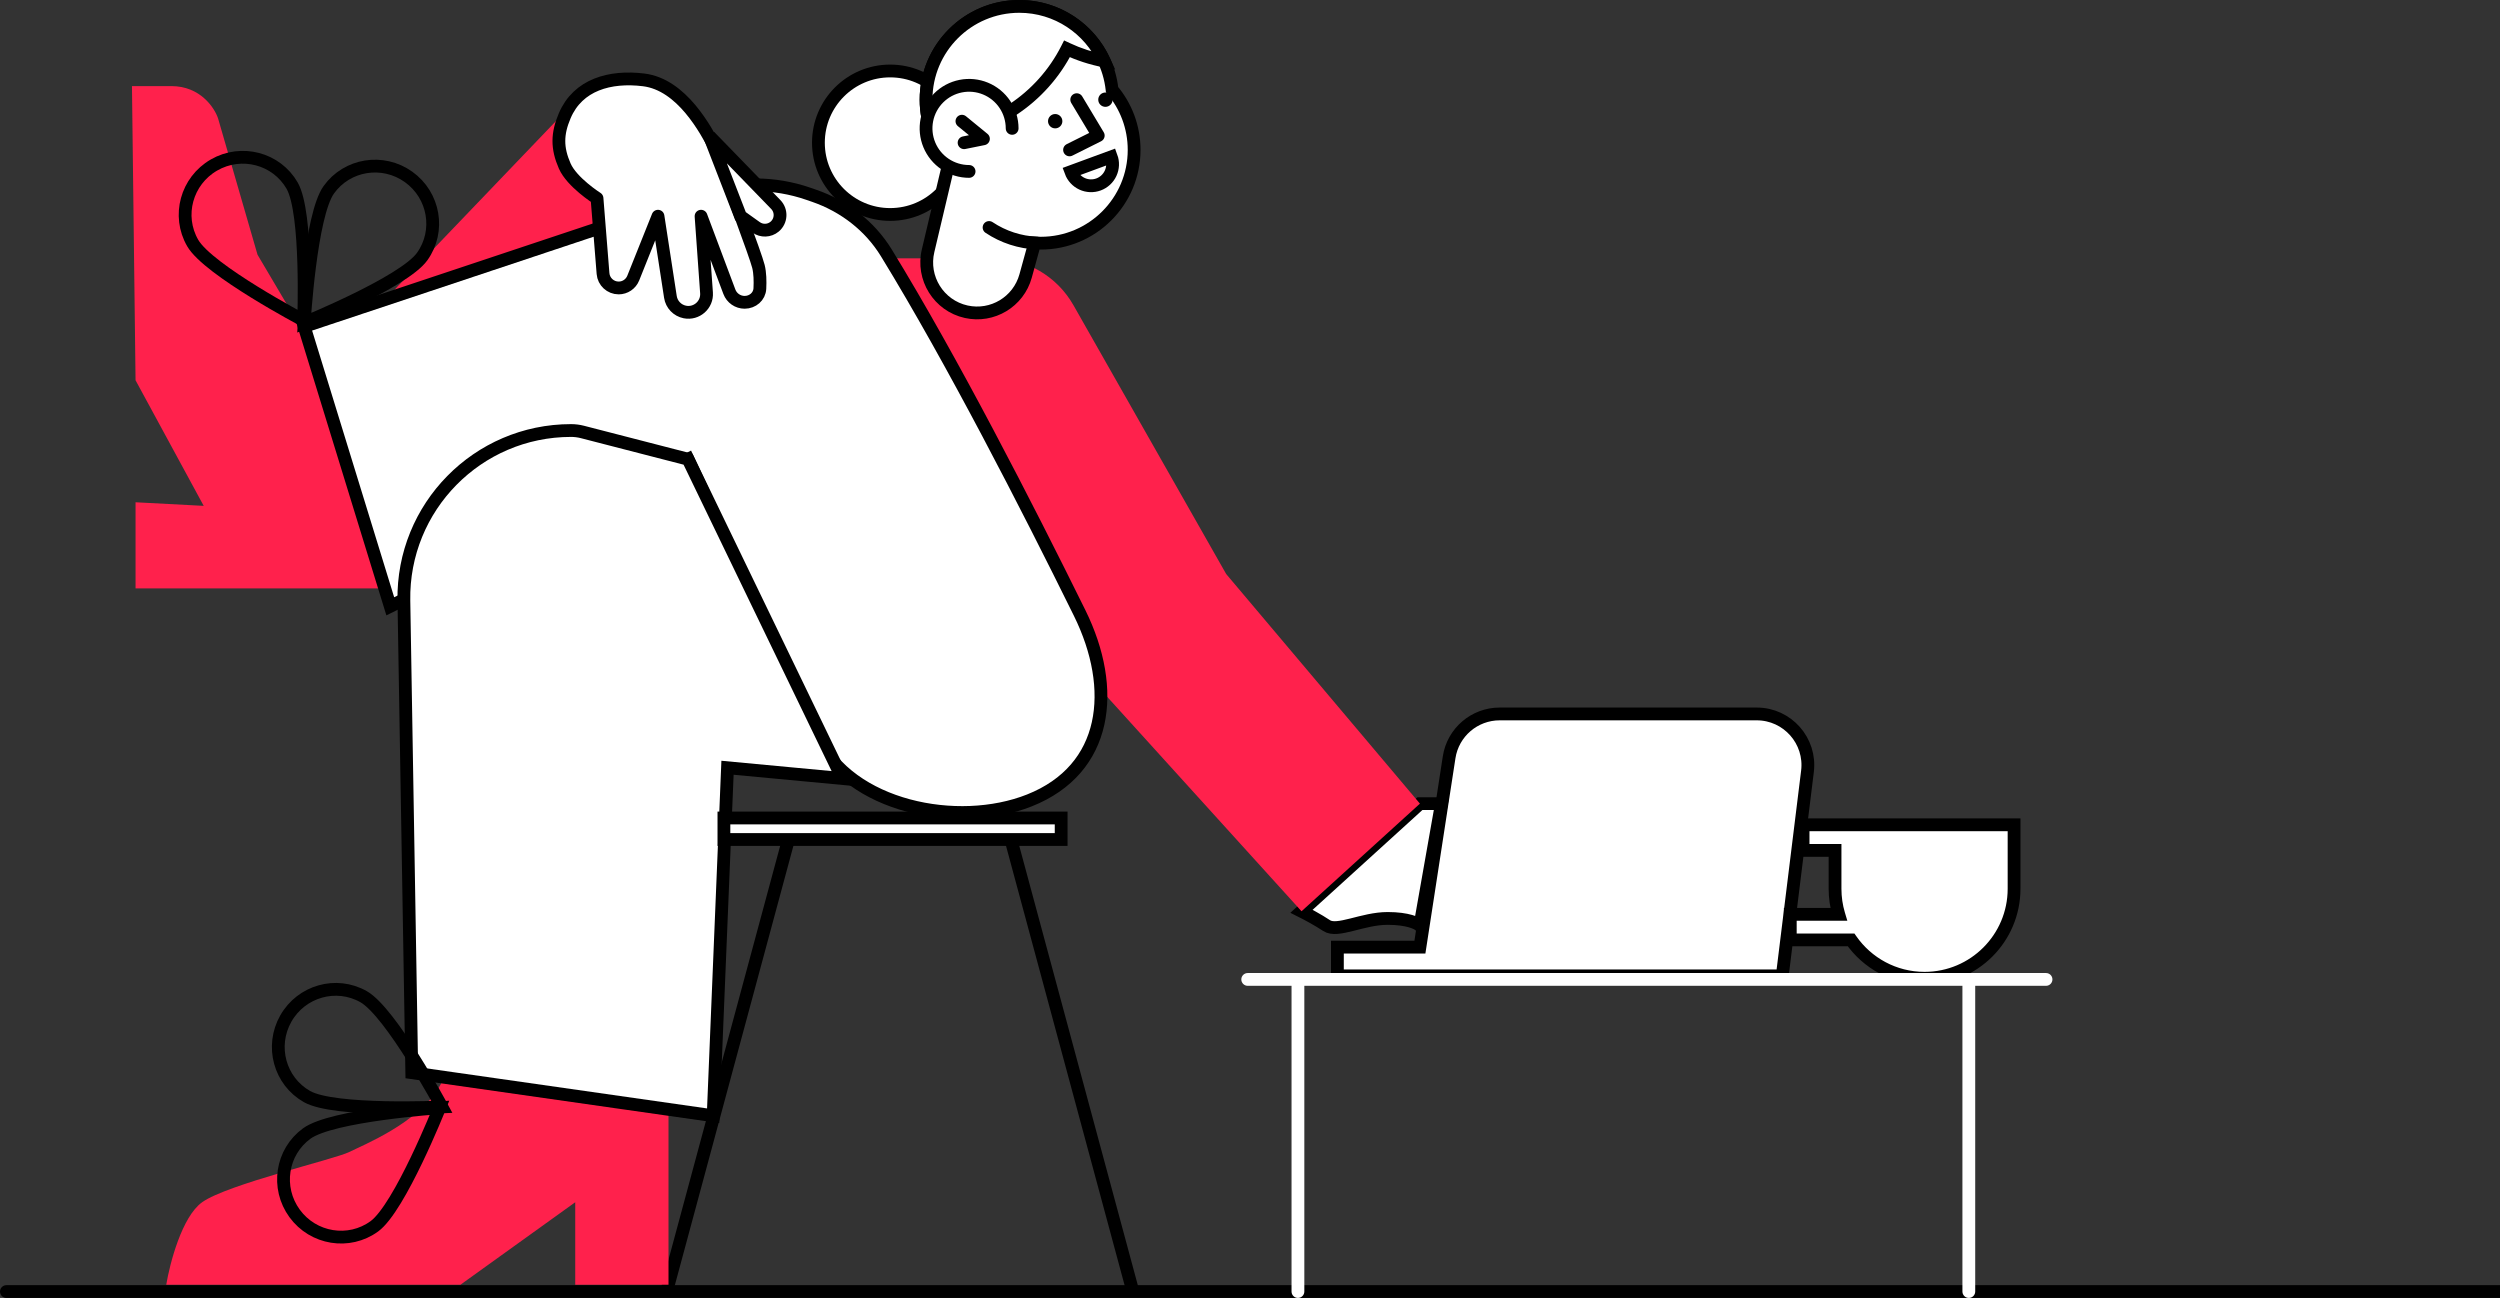
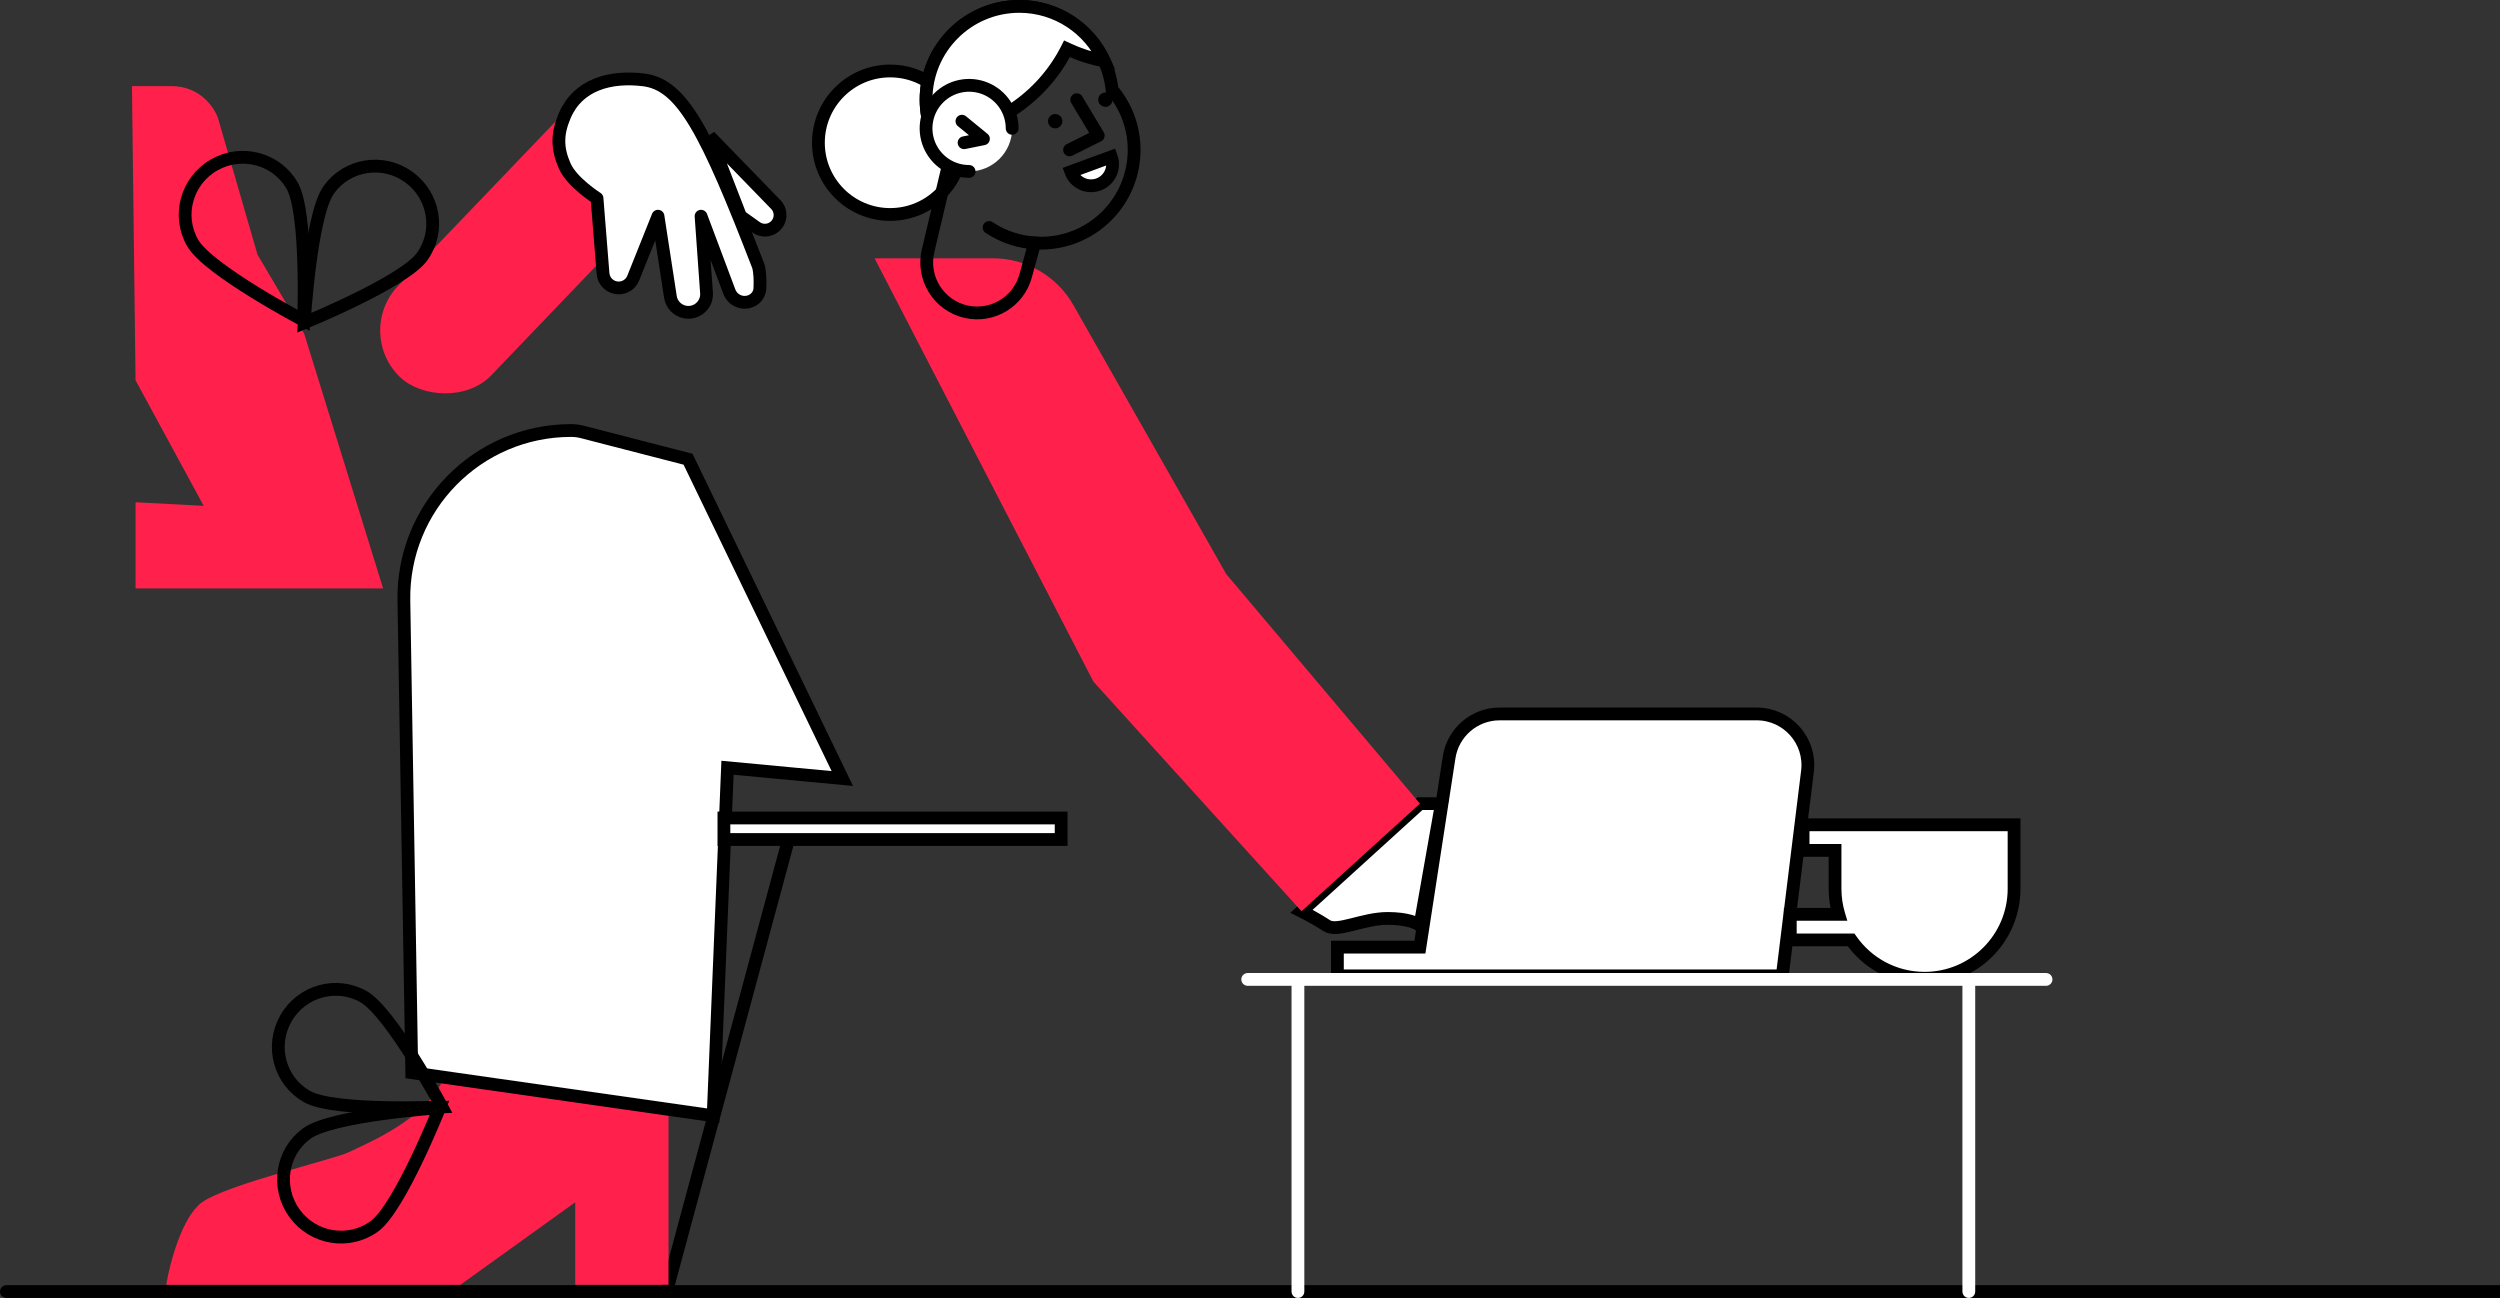
<svg xmlns="http://www.w3.org/2000/svg" width="391" height="203" viewBox="0 0 391 203" fill="none">
  <rect x="0" y="0" width="391" height="203" fill="#333333" stroke="none" />
  <path d="M209.169 148.132H222.074L226.642 118.444C227.242 114.541 230.6 111.66 234.549 111.66H274.749C279.555 111.66 283.277 115.868 282.689 120.639L278.746 152.621H209.169V148.132Z" fill="white" stroke="black" stroke-width="2" stroke-linecap="round" />
  <path fill-rule="evenodd" clip-rule="evenodd" d="M282 129H287H292H315V139C315 146.732 308.732 153 301 153C296.243 153 292.039 150.627 289.509 147H280V143H287.58C287.203 141.733 287 140.39 287 139V133H282V129Z" fill="white" />
  <path d="M282 129V128H281V129H282ZM315 129H316V128H315V129ZM289.509 147L290.33 146.428L290.031 146H289.509V147ZM280 147H279V148H280V147ZM280 143V142H279V143H280ZM287.58 143V144H288.921L288.538 142.715L287.58 143ZM287 133H288V132H287V133ZM282 133H281V134H282V133ZM287 128H282V130H287V128ZM292 128H287V130H292V128ZM315 128H292V130H315V128ZM316 139V129H314V139H316ZM301 154C309.284 154 316 147.284 316 139H314C314 146.18 308.18 152 301 152V154ZM288.689 147.572C291.398 151.456 295.902 154 301 154V152C296.583 152 292.68 149.798 290.33 146.428L288.689 147.572ZM289.509 146H280V148H289.509V146ZM281 147V143H279V147H281ZM280 144H287.58V142H280V144ZM286 139C286 140.488 286.217 141.926 286.621 143.285L288.538 142.715C288.188 141.539 288 140.292 288 139H286ZM286 133V139H288V133H286ZM282 134H287V132H282V134ZM281 129V133H283V129H281Z" fill="black" />
  <path d="M222.075 125.688L203.559 142.521C204.307 142.895 206.14 143.867 207.486 144.765C209.17 145.887 213.097 143.643 217.025 143.643C220.167 143.643 221.701 144.391 222.075 144.765L225.442 125.688H222.075Z" fill="white" stroke="black" stroke-width="2" stroke-linecap="round" />
  <path d="M1 202H490" stroke="black" stroke-width="2" stroke-linecap="round" />
  <path d="M104.243 201.998L123.321 131.299" stroke="black" stroke-width="2" />
-   <path d="M177.187 201.998L158.109 131.299" stroke="black" stroke-width="2" />
  <path d="M21.2 92.022V78.555L31.861 79.116L21.2 59.477L20.639 13.467H26.811C31.3 13.467 33.544 16.834 34.105 18.517L40.277 39.839L47.572 52.183L59.916 92.022H21.2Z" fill="#FF214C" />
  <path d="M104.554 170.076V200.936H89.966V188.031L72.01 200.936H26C26.561 197.57 28.469 190.275 31.611 188.031C35.539 185.225 52.372 181.298 54.616 180.176C56.861 179.053 65.277 175.687 68.644 170.076C70.672 166.695 70.706 165.436 70.28 165.1L69.766 165.026C69.951 164.98 70.14 164.99 70.28 165.1L104.554 170.076Z" fill="#FF214C" />
  <path d="M155.304 40.4H136.787L171.014 106.61L203.558 142.521L222.075 125.688L191.775 89.777L167.878 47.718C165.308 43.194 160.506 40.4 155.304 40.4Z" fill="#FF214C" />
  <rect x="55.281" y="52" width="61.751" height="20.2" rx="10.1" transform="rotate(-46.232 55.281 52)" fill="#FF214C" />
-   <path d="M110.126 30.209L47.571 51.061L61.038 94.827L107.609 71.822L127.743 115.187C132.84 126.166 149.743 129.655 160.994 125.188C173.301 120.302 174.719 107.757 168.861 95.881C160.636 79.204 148.926 56.349 138.624 39.547C136.035 35.325 132.003 32.23 127.322 30.616L126.386 30.293C121.123 28.478 115.408 28.449 110.126 30.209Z" fill="white" stroke="black" stroke-width="2" />
  <path d="M111.538 174.504L64.405 167.77L63.167 93.921C62.922 79.309 74.7 67.333 89.313 67.333C89.912 67.333 90.509 67.409 91.09 67.558L107.61 71.822L131.737 121.76L113.782 120.077L111.538 174.504Z" fill="white" stroke="black" stroke-width="2" />
  <path d="M66.028 40.126C63.169 44.122 47.579 50.486 47.579 50.486C47.579 50.486 48.566 33.675 51.424 29.68C54.282 25.684 59.869 24.783 63.901 27.668C67.934 30.553 68.886 36.13 66.028 40.126Z" stroke="black" stroke-width="2" />
  <path d="M56.861 155.878C61.137 158.298 69.116 173.126 69.116 173.126C69.116 173.126 52.296 173.925 48.02 171.506C43.744 169.087 42.257 163.628 44.698 159.312C47.139 154.997 52.585 153.459 56.861 155.878Z" stroke="black" stroke-width="2" />
  <path d="M45.686 29.026C48.142 33.281 47.491 50.108 47.491 50.108C47.491 50.108 32.593 42.259 30.136 38.004C27.68 33.749 29.169 28.291 33.463 25.811C37.757 23.332 43.23 24.772 45.686 29.026Z" stroke="black" stroke-width="2" />
  <path d="M47.978 177.281C51.948 174.388 68.75 173.254 68.75 173.254C68.75 173.254 62.522 188.9 58.552 191.793C54.581 194.686 48.995 193.783 46.075 189.776C43.155 185.769 44.007 180.175 47.978 177.281Z" stroke="black" stroke-width="2" />
  <rect x="113.221" y="127.932" width="52.744" height="3.367" fill="white" stroke="black" stroke-width="2" />
  <path d="M201.997 201.998C201.997 202.55 202.445 202.998 202.997 202.998C203.549 202.998 203.997 202.55 203.997 201.998H201.997ZM202.997 153.182H203.997C203.997 152.629 203.549 152.182 202.997 152.182V153.182ZM195.142 152.182C194.589 152.182 194.142 152.629 194.142 153.182C194.142 153.734 194.589 154.182 195.142 154.182V152.182ZM320 154.182C320.552 154.182 321 153.734 321 153.182C321 152.629 320.552 152.182 320 152.182V154.182ZM306.923 201.998C306.923 202.55 307.371 202.998 307.923 202.998C308.476 202.998 308.923 202.55 308.923 201.998H306.923ZM203.997 201.998V153.182H201.997V201.998H203.997ZM202.997 152.182H195.142V154.182H202.997V152.182ZM195.142 154.182H307.923V152.182H195.142V154.182ZM307.923 154.182H320V152.182H307.923V154.182ZM306.923 153.182V201.998H308.923V153.182H306.923Z" fill="white" />
-   <path d="M88.322 25.959C89.439 28.515 93.372 31.009 93.372 31.009L94.313 42.778C94.415 44.054 95.48 45.037 96.76 45.037C97.763 45.037 98.666 44.426 99.039 43.494L102.91 33.815L104.852 46.438C105.034 47.618 105.934 48.56 107.105 48.794C108.947 49.162 110.634 47.676 110.5 45.803L109.644 33.815L114.073 45.627C114.446 46.622 115.398 47.282 116.461 47.282C117.708 47.282 118.779 46.379 118.843 45.134C118.902 43.99 118.875 42.687 118.621 41.67C118.172 39.875 113.945 28.578 111.888 23.154C110.392 20.349 106.666 13.229 100.666 12.493C95.41 11.848 90.395 13.231 88.322 18.104C87.121 20.927 87.092 23.149 88.322 25.959Z" fill="white" stroke="black" stroke-width="2" stroke-linecap="round" stroke-linejoin="round" />
+   <path d="M88.322 25.959C89.439 28.515 93.372 31.009 93.372 31.009L94.313 42.778C94.415 44.054 95.48 45.037 96.76 45.037C97.763 45.037 98.666 44.426 99.039 43.494L102.91 33.815L104.852 46.438C105.034 47.618 105.934 48.56 107.105 48.794C108.947 49.162 110.634 47.676 110.5 45.803L109.644 33.815L114.073 45.627C114.446 46.622 115.398 47.282 116.461 47.282C117.708 47.282 118.779 46.379 118.843 45.134C118.902 43.99 118.875 42.687 118.621 41.67C110.392 20.349 106.666 13.229 100.666 12.493C95.41 11.848 90.395 13.231 88.322 18.104C87.121 20.927 87.092 23.149 88.322 25.959Z" fill="white" stroke="black" stroke-width="2" stroke-linecap="round" stroke-linejoin="round" />
  <path d="M121.33 31.983L110.977 21.323L115.816 33.815L118.256 35.558C119.132 36.184 120.32 36.14 121.148 35.451C122.207 34.568 122.291 32.971 121.33 31.983Z" fill="white" stroke="black" stroke-width="2" stroke-linecap="round" />
  <circle cx="139.222" cy="22.323" r="11.222" fill="white" stroke="black" stroke-width="2" />
-   <path fill-rule="evenodd" clip-rule="evenodd" d="M148.364 25.643C147.466 29.497 146.294 34.456 145.158 39.197C144.129 43.487 146.808 47.798 151.115 48.755C155.205 49.664 159.29 47.207 160.404 43.167L161.829 38.002C162.146 38.022 162.466 38.033 162.788 38.033C170.845 38.033 177.377 31.501 177.377 23.444C177.377 19.853 176.079 16.565 173.927 14.023C173.146 6.702 166.95 1 159.422 1C151.365 1 144.833 7.532 144.833 15.589C144.833 19.18 146.13 22.468 148.282 25.009C148.305 25.222 148.332 25.433 148.364 25.643Z" fill="white" />
  <path d="M148.364 25.643L149.338 25.87L149.381 25.683L149.353 25.494L148.364 25.643ZM145.158 39.197L146.13 39.43L146.13 39.43L145.158 39.197ZM151.115 48.755L151.331 47.779L151.331 47.779L151.115 48.755ZM160.404 43.167L161.368 43.433L161.368 43.433L160.404 43.167ZM161.829 38.002L161.894 37.004L161.082 36.951L160.865 37.736L161.829 38.002ZM173.927 14.023L172.933 14.13L172.966 14.435L173.164 14.669L173.927 14.023ZM148.282 25.009L149.277 24.903L149.244 24.598L149.045 24.363L148.282 25.009ZM147.39 25.416C146.493 29.268 145.321 34.225 144.185 38.964L146.13 39.43C147.267 34.688 148.439 29.726 149.338 25.87L147.39 25.416ZM144.185 38.964C143.027 43.795 146.043 48.652 150.898 49.731L151.331 47.779C147.573 46.943 145.231 43.18 146.13 39.43L144.185 38.964ZM150.898 49.731C155.508 50.755 160.112 47.986 161.368 43.433L159.44 42.901C158.468 46.427 154.902 48.572 151.331 47.779L150.898 49.731ZM161.368 43.433L162.793 38.268L160.865 37.736L159.44 42.901L161.368 43.433ZM162.788 37.033C162.487 37.033 162.189 37.023 161.894 37.004L161.765 39C162.103 39.022 162.444 39.033 162.788 39.033V37.033ZM176.377 23.444C176.377 30.949 170.293 37.033 162.788 37.033V39.033C171.397 39.033 178.377 32.053 178.377 23.444H176.377ZM173.164 14.669C175.169 17.038 176.377 20.099 176.377 23.444H178.377C178.377 19.608 176.989 16.093 174.691 13.377L173.164 14.669ZM174.922 13.917C174.087 6.093 167.467 0 159.422 0V2C166.433 2 172.206 7.311 172.933 14.13L174.922 13.917ZM159.422 0C150.812 0 143.833 6.979 143.833 15.589H145.833C145.833 8.084 151.917 2 159.422 2V0ZM143.833 15.589C143.833 19.425 145.22 22.94 147.519 25.656L149.045 24.363C147.041 21.995 145.833 18.934 145.833 15.589H143.833ZM149.353 25.494C149.323 25.298 149.298 25.101 149.277 24.903L147.288 25.116C147.312 25.343 147.341 25.568 147.375 25.793L149.353 25.494Z" fill="black" />
  <path fill-rule="evenodd" clip-rule="evenodd" d="M166.877 7.64C162.965 15.374 155.101 20.771 145.941 21.175C145.227 19.455 144.833 17.568 144.833 15.589C144.833 7.532 151.365 1 159.422 1C159.422 1 159.422 1 159.422 1C165.319 1 170.399 4.499 172.699 9.535C170.658 9.144 168.706 8.501 166.877 7.64Z" fill="white" />
  <path d="M166.877 7.64L167.303 6.735L166.423 6.321L165.985 7.189L166.877 7.64ZM145.941 21.175L145.017 21.558L145.286 22.205L145.985 22.174L145.941 21.175ZM172.699 9.535L172.511 10.517L174.414 10.882L173.609 9.12L172.699 9.535ZM165.985 7.189C162.229 14.612 154.684 19.788 145.897 20.176L145.985 22.174C155.519 21.753 163.7 16.137 167.769 8.091L165.985 7.189ZM146.865 20.792C146.2 19.191 145.833 17.434 145.833 15.589H143.833C143.833 17.701 144.254 19.718 145.017 21.558L146.865 20.792ZM145.833 15.589C145.833 8.084 151.917 2 159.422 2V0C150.812 0 143.833 6.979 143.833 15.589H145.833ZM159.422 2C159.422 2 159.422 2 159.422 2C159.422 2 159.422 2 159.422 2C159.422 2 159.422 2 159.422 2C159.422 2 159.422 2 159.422 2C159.422 2 159.422 2 159.422 2C159.422 2 159.422 2 159.422 2C159.422 2 159.422 2 159.422 2C159.422 2 159.422 2 159.422 2C159.422 2 159.422 2 159.422 2C159.422 2 159.422 2 159.422 2C159.422 2 159.422 2 159.422 2C159.422 2 159.422 2 159.422 2C159.422 2 159.422 2 159.422 2C159.422 2 159.422 2 159.422 2C159.422 2 159.422 2 159.422 2C159.422 2 159.422 2 159.422 2C159.422 2 159.422 2 159.422 2C159.422 2 159.422 2 159.422 2C159.422 2 159.422 2 159.422 2C159.422 2 159.422 2 159.422 2C159.422 2 159.422 2 159.422 2C159.422 2 159.422 2 159.422 2C159.422 2 159.422 2 159.422 2C159.422 2 159.422 2 159.422 2C159.422 2 159.422 2 159.422 2C159.422 2 159.422 2 159.422 2C159.422 2 159.422 2 159.422 2C159.422 2 159.422 2 159.422 2C159.422 2 159.422 2 159.422 2C159.422 2 159.422 2 159.422 2C159.422 2 159.422 2 159.422 2C159.422 2 159.422 2 159.422 2C159.422 2 159.422 2 159.422 2C159.422 2 159.422 2 159.422 2C159.422 2 159.422 2 159.422 2C159.422 2 159.422 2 159.422 2C159.422 2 159.422 2 159.422 2C159.422 2 159.422 2 159.422 2C159.422 2 159.422 2 159.422 2C159.422 2 159.422 2 159.422 2C159.422 2 159.422 2 159.422 2C159.422 2 159.422 2 159.422 2C159.422 2 159.422 2 159.422 2C159.422 2 159.422 2 159.422 2C159.422 2 159.422 2 159.422 2C159.422 2 159.422 2 159.422 2C159.422 2 159.422 2 159.422 2C159.422 2 159.422 2 159.422 2C159.422 2 159.422 2 159.422 2C159.422 2 159.422 2 159.422 2C159.422 2 159.422 2 159.422 2C159.422 2 159.422 2 159.422 2C159.422 2 159.422 2 159.422 2C159.422 2 159.422 2 159.422 2C159.422 2 159.422 2 159.422 2C159.422 2 159.422 2 159.422 2C159.422 2 159.422 2 159.422 2C159.422 2 159.422 2 159.422 2C159.422 2 159.422 2 159.422 2C159.422 2 159.422 2 159.422 2C159.422 2 159.422 2 159.422 2C159.422 2 159.422 2 159.422 2C159.422 2 159.422 2 159.422 2C159.422 2 159.422 2 159.422 2C159.422 2 159.422 2 159.422 2C159.422 2 159.422 2 159.422 2C159.422 2 159.422 2 159.422 2C159.422 2 159.422 2 159.422 2C159.422 2 159.422 2 159.422 2C159.422 2 159.422 2 159.422 2C159.422 2 159.422 2 159.422 2C159.422 2 159.422 2 159.422 2C159.422 2 159.422 2 159.422 2C159.422 2 159.422 2 159.422 2C159.422 2 159.422 2 159.422 2C159.422 2 159.422 2 159.422 2C159.422 2 159.422 2 159.422 2C159.422 2 159.422 2 159.422 2C159.422 2 159.422 2 159.422 2C159.422 2 159.422 2 159.422 2C159.422 2 159.422 2 159.422 2C159.422 2 159.422 2 159.422 2C159.422 2 159.422 2 159.422 2C159.422 2 159.422 2 159.422 2C159.422 2 159.422 2 159.422 2C159.422 2 159.422 2 159.422 2C159.422 2 159.422 2 159.422 2C159.422 2 159.422 2 159.422 2C159.422 2 159.422 2 159.422 2C159.422 2 159.422 2 159.422 2C159.422 2 159.422 2 159.422 2C159.422 2 159.422 2 159.422 2C159.422 2 159.422 2 159.422 2C159.422 2 159.422 2 159.422 2C159.422 2 159.422 2 159.422 2C159.422 2 159.422 2 159.422 2C159.422 2 159.422 2 159.422 2C159.422 2 159.422 2 159.422 2C159.422 2 159.422 2 159.422 2C159.422 2 159.422 2 159.422 2C159.422 2 159.422 2 159.422 2C159.422 2 159.422 2 159.422 2C159.422 2 159.422 2 159.422 2C159.422 2 159.422 2 159.422 2C159.422 2 159.422 2 159.422 2C159.422 2 159.422 2 159.422 2C159.422 2 159.422 2 159.422 2C159.422 2 159.422 2 159.422 2C159.422 2 159.422 2 159.422 2C159.422 2 159.422 2 159.422 2C159.422 2 159.422 2 159.422 2C159.422 2 159.422 2 159.422 2C159.422 2 159.422 2 159.422 2C159.422 2 159.422 2 159.422 2C159.422 2 159.422 2 159.422 2C159.422 2 159.422 2 159.422 2C159.422 2 159.422 2 159.422 2C159.422 2 159.422 2 159.422 2C159.422 2 159.422 2 159.422 2C159.422 2 159.422 2 159.422 2C159.422 2 159.422 2 159.422 2C159.422 2 159.422 2 159.422 2C159.422 2 159.422 2 159.422 2C159.422 2 159.422 2 159.422 2C159.422 2 159.422 2 159.422 2C159.422 2 159.422 2 159.422 2C159.422 2 159.422 2 159.422 2C159.422 2 159.422 2 159.422 2C159.422 2 159.422 2 159.422 2C159.422 2 159.422 2 159.422 2C159.422 2 159.422 2 159.422 2C159.422 2 159.422 2 159.422 2C159.422 2 159.422 2 159.422 2C159.422 2 159.422 2 159.422 2C159.422 2 159.422 2 159.422 2C159.422 2 159.422 2 159.422 2C159.422 2 159.422 2 159.422 2C159.422 2 159.422 2 159.422 2C159.422 2 159.422 2 159.422 2C159.422 2 159.422 2 159.422 2C159.422 2 159.422 2 159.422 2C159.422 2 159.422 2 159.422 2C159.422 2 159.422 2 159.422 2C159.422 2 159.422 2 159.422 2C159.422 2 159.422 2 159.422 2C159.422 2 159.422 2 159.422 2C159.422 2 159.422 2 159.422 2C159.422 2 159.422 2 159.422 2C159.422 2 159.422 2 159.422 2C159.422 2 159.422 2 159.422 2C159.422 2 159.422 2 159.422 2C159.422 2 159.422 2 159.422 2C159.422 2 159.422 2 159.422 2C159.422 2 159.422 2 159.422 2C159.422 2 159.422 2 159.422 2C159.422 2 159.422 2 159.422 2C159.422 2 159.422 2 159.422 2C159.422 2 159.422 2 159.422 2C159.422 2 159.422 2 159.422 2C159.422 2 159.422 2 159.422 2C159.422 2 159.422 2 159.422 2C159.422 2 159.422 2 159.422 2C159.422 2 159.422 2 159.422 2C159.422 2 159.422 2 159.422 2C159.422 2 159.422 2 159.422 2C159.422 2 159.422 2 159.422 2C159.422 2 159.422 2 159.422 2C159.422 2 159.422 2 159.422 2C159.422 2 159.422 2 159.422 2C159.422 2 159.422 2 159.422 2C159.422 2 159.422 2 159.422 2C159.422 2 159.422 2 159.422 2C159.422 2 159.422 2 159.422 2C159.422 2 159.422 2 159.422 2C159.422 2 159.422 2 159.422 2C159.422 2 159.422 2 159.422 2C159.422 2 159.422 2 159.422 2C159.422 2 159.422 2 159.422 2C159.422 2 159.422 2 159.422 2C159.422 2 159.422 2 159.422 2C159.422 2 159.422 2 159.422 2C159.422 2 159.422 2 159.422 2C159.422 2 159.422 2 159.422 2C159.422 2 159.422 2 159.422 2C159.422 2 159.422 2 159.422 2C159.422 2 159.422 2 159.422 2C159.422 2 159.422 2 159.422 2C159.422 2 159.422 2 159.422 2C159.422 2 159.422 2 159.422 2C159.422 2 159.422 2 159.422 2C159.422 2 159.422 2 159.422 2C159.422 2 159.422 2 159.422 2C159.422 2 159.422 2 159.422 2C159.422 2 159.422 2 159.422 2C159.422 2 159.422 2 159.422 2C159.422 2 159.422 2 159.422 2C159.422 2 159.422 2 159.422 2C159.422 2 159.422 2 159.422 2C159.422 2 159.422 2 159.422 2C159.422 2 159.422 2 159.422 2C159.422 2 159.422 2 159.422 2C159.422 2 159.422 2 159.422 2C159.422 2 159.422 2 159.422 2C159.422 2 159.422 2 159.422 2C159.422 2 159.422 2 159.422 2C159.422 2 159.422 2 159.422 2C159.422 2 159.422 2 159.422 2C159.422 2 159.422 2 159.422 2C159.422 2 159.422 2 159.422 2C159.422 2 159.422 2 159.422 2C159.422 2 159.422 2 159.422 2C159.422 2 159.422 2 159.422 2C159.422 2 159.422 2 159.422 2C159.422 2 159.422 2 159.422 2C159.422 2 159.422 2 159.422 2C159.422 2 159.422 2 159.422 2C159.422 2 159.422 2 159.422 2C159.422 2 159.422 2 159.422 2C159.422 2 159.422 2 159.422 2C159.422 2 159.422 2 159.422 2C159.422 2 159.422 2 159.422 2C159.422 2 159.422 2 159.422 2C159.422 2 159.422 2 159.422 2C159.422 2 159.422 2 159.422 2C159.422 2 159.422 2 159.422 2C159.422 2 159.422 2 159.422 2C159.422 2 159.422 2 159.422 2C159.422 2 159.422 2 159.422 2C159.422 2 159.422 2 159.422 2C159.422 2 159.422 2 159.422 2C159.422 2 159.422 2 159.422 2C159.422 2 159.422 2 159.422 2C159.422 2 159.422 2 159.422 2C159.422 2 159.422 2 159.422 2C159.422 2 159.422 2 159.422 2C159.422 2 159.422 2 159.422 2C159.422 2 159.422 2 159.422 2C159.422 2 159.422 2 159.422 2C159.422 2 159.422 2 159.422 2C159.422 2 159.422 2 159.422 2C159.422 2 159.422 2 159.422 2C159.422 2 159.422 2 159.422 2C159.422 2 159.422 2 159.422 2C159.422 2 159.422 2 159.422 2C159.422 2 159.422 2 159.422 2C159.422 2 159.422 2 159.422 2C159.422 2 159.422 2 159.422 2C159.422 2 159.422 2 159.422 2C159.422 2 159.422 2 159.422 2C159.422 2 159.422 2 159.422 2C159.422 2 159.422 2 159.422 2C159.422 2 159.422 2 159.422 2C159.422 2 159.422 2 159.422 2C159.422 2 159.422 2 159.422 2C159.422 2 159.422 2 159.422 2C159.422 2 159.422 2 159.422 2C159.422 2 159.422 2 159.422 2C159.422 2 159.422 2 159.422 2C159.422 2 159.422 2 159.422 2C159.422 2 159.422 2 159.422 2C159.422 2 159.422 2 159.422 2C159.422 2 159.422 2 159.422 2C159.422 2 159.422 2 159.422 2C159.422 2 159.422 2 159.422 2C159.422 2 159.422 2 159.422 2C159.422 2 159.422 2 159.422 2C159.422 2 159.422 2 159.422 2C159.422 2 159.422 2 159.422 2C159.422 2 159.422 2 159.422 2C159.422 2 159.422 2 159.422 2C159.422 2 159.422 2 159.422 2C159.422 2 159.422 2 159.422 2C159.422 2 159.422 2 159.422 2C159.422 2 159.422 2 159.422 2C159.422 2 159.422 2 159.422 2C159.422 2 159.422 2 159.422 2C159.422 2 159.422 2 159.422 2C159.422 2 159.422 2 159.422 2C159.422 2 159.422 2 159.422 2C159.422 2 159.422 2 159.422 2C159.422 2 159.422 2 159.422 2C159.422 2 159.422 2 159.422 2C159.422 2 159.422 2 159.422 2C159.422 2 159.422 2 159.422 2C159.422 2 159.422 2 159.422 2C159.422 2 159.422 2 159.422 2C159.422 2 159.422 2 159.422 2C159.422 2 159.422 2 159.422 2C159.422 2 159.422 2 159.422 2C159.422 2 159.422 2 159.422 2C159.422 2 159.422 2 159.422 2C159.422 2 159.422 2 159.422 2C159.422 2 159.422 2 159.422 2C159.422 2 159.422 2 159.422 2C159.422 2 159.422 2 159.422 2C159.422 2 159.422 2 159.422 2C159.422 2 159.422 2 159.422 2C159.422 2 159.422 2 159.422 2C159.422 2 159.422 2 159.422 2C159.422 2 159.422 2 159.422 2C159.422 2 159.422 2 159.422 2C159.422 2 159.422 2 159.422 2C159.422 2 159.422 2 159.422 2C159.422 2 159.422 2 159.422 2C159.422 2 159.422 2 159.422 2C159.422 2 159.422 2 159.422 2C159.422 2 159.422 2 159.422 2C159.422 2 159.422 2 159.422 2C159.422 2 159.422 2 159.422 2C159.422 2 159.422 2 159.422 2C159.422 2 159.422 2 159.422 2C159.422 2 159.422 2 159.422 2C159.422 2 159.422 2 159.422 2C159.422 2 159.422 2 159.422 2C159.422 2 159.422 2 159.422 2C159.422 2 159.422 2 159.422 2C159.422 2 159.422 2 159.422 2C159.422 2 159.422 2 159.422 2C159.422 2 159.422 2 159.422 2C159.422 2 159.422 2 159.422 2C159.422 2 159.422 2 159.422 2C159.422 2 159.422 2 159.422 2C159.422 2 159.422 2 159.422 2C159.422 2 159.422 2 159.422 2C159.422 2 159.422 2 159.422 2C159.422 2 159.422 2 159.422 2C159.422 2 159.422 2 159.422 2C159.422 2 159.422 2 159.422 2C159.422 2 159.422 2 159.422 2C159.422 2 159.422 2 159.422 2C159.422 2 159.422 2 159.422 2C159.422 2 159.422 2 159.422 2C159.422 2 159.422 2 159.422 2C159.422 2 159.422 2 159.422 2C159.422 2 159.422 2 159.422 2C159.422 2 159.422 2 159.422 2C159.422 2 159.422 2 159.422 2C159.422 2 159.422 2 159.422 2C159.422 2 159.422 2 159.422 2C159.422 2 159.422 2 159.422 2C159.422 2 159.422 2 159.422 2C159.422 2 159.422 2 159.422 2C159.422 2 159.422 2 159.422 2C159.422 2 159.422 2 159.422 2C159.422 2 159.422 2 159.422 2C159.422 2 159.422 2 159.422 2C159.422 2 159.422 2 159.422 2C159.422 2 159.422 2 159.422 2C159.422 2 159.422 2 159.422 2C159.422 2 159.422 2 159.422 2C159.422 2 159.422 2 159.422 2C159.422 2 159.422 2 159.422 2C159.422 2 159.422 2 159.422 2C159.422 2 159.422 2 159.422 2C159.422 2 159.422 2 159.422 2C159.422 2 159.422 2 159.422 2C159.422 2 159.422 2 159.422 2C159.422 2 159.422 2 159.422 2C159.422 2 159.422 2 159.422 2C159.422 2 159.422 2 159.422 2C159.422 2 159.422 2 159.422 2C159.422 2 159.422 2 159.422 2C159.422 2 159.422 2 159.422 2C159.422 2 159.422 2 159.422 2C159.422 2 159.422 2 159.422 2C159.422 2 159.422 2 159.422 2C159.422 2 159.422 2 159.422 2C159.422 2 159.422 2 159.422 2C159.422 2 159.422 2 159.422 2C159.422 2 159.422 2 159.422 2C159.422 2 159.422 2 159.422 2C159.422 2 159.422 2 159.422 2C159.422 2 159.422 2 159.422 2C159.422 2 159.422 2 159.422 2C159.422 2 159.422 2 159.422 2C159.422 2 159.422 2 159.422 2C159.422 2 159.422 2 159.422 2C159.422 2 159.422 2 159.422 2C159.422 2 159.422 2 159.422 2C159.422 2 159.422 2 159.422 2C159.422 2 159.422 2 159.422 2C159.422 2 159.422 2 159.422 2C159.422 2 159.422 2 159.422 2C159.422 2 159.422 2 159.422 2C159.422 2 159.422 2 159.422 2C159.422 2 159.422 2 159.422 2C159.422 2 159.422 2 159.422 2C159.422 2 159.422 2 159.422 2C159.422 2 159.422 2 159.422 2C159.422 2 159.422 2 159.422 2C159.422 2 159.422 2 159.422 2C159.422 2 159.422 2 159.422 2C159.422 2 159.422 2 159.422 2C159.422 2 159.422 2 159.422 2C159.422 2 159.422 2 159.422 2C159.422 2 159.422 2 159.422 2C159.422 2 159.422 2 159.422 2C159.422 2 159.422 2 159.422 2C159.422 2 159.422 2 159.422 2C159.422 2 159.422 2 159.422 2C159.422 2 159.422 2 159.422 2C159.422 2 159.422 2 159.422 2C159.422 2 159.422 2 159.422 2C159.422 2 159.422 2 159.422 2C159.422 2 159.422 2 159.422 2C159.422 2 159.422 2 159.422 2C159.422 2 159.422 2 159.422 2C159.422 2 159.422 2 159.422 2C159.422 2 159.422 2 159.422 2C159.422 2 159.422 2 159.422 2C159.422 2 159.422 2 159.422 2C159.422 2 159.422 2 159.422 2C159.422 2 159.422 2 159.422 2C159.422 2 159.422 2 159.422 2C159.422 2 159.422 2 159.422 2C159.422 2 159.422 2 159.422 2C159.422 2 159.422 2 159.422 2C159.422 2 159.422 2 159.422 2C159.422 2 159.422 2 159.422 2C159.422 2 159.422 2 159.422 2C159.422 2 159.422 2 159.422 2C159.422 2 159.422 2 159.422 2C159.422 2 159.422 2 159.422 2C159.422 2 159.422 2 159.422 2C159.422 2 159.422 2 159.422 2C159.422 2 159.422 2 159.422 2C159.422 2 159.422 2 159.422 2C159.422 2 159.422 2 159.422 2C159.422 2 159.422 2 159.422 2C159.422 2 159.422 2 159.422 2C159.422 2 159.422 2 159.422 2C159.422 2 159.422 2 159.422 2C159.422 2 159.422 2 159.422 2C159.422 2 159.422 2 159.422 2C159.422 2 159.422 2 159.422 2C159.422 2 159.422 2 159.422 2C159.422 2 159.422 2 159.422 2C159.422 2 159.422 2 159.422 2C159.422 2 159.422 2 159.422 2C159.422 2 159.422 2 159.422 2C159.422 2 159.422 2 159.422 2C159.422 2 159.422 2 159.422 2C159.422 2 159.422 2 159.422 2C159.422 2 159.422 2 159.422 2C159.422 2 159.422 2 159.422 2C159.422 2 159.422 2 159.422 2C159.422 2 159.422 2 159.422 2C159.422 2 159.422 2 159.422 2C159.422 2 159.422 2 159.422 2C159.422 2 159.422 2 159.422 2C159.422 2 159.422 2 159.422 2C159.422 2 159.422 2 159.422 2C159.422 2 159.422 2 159.422 2C159.422 2 159.422 2 159.422 2C159.422 2 159.422 2 159.422 2C159.422 2 159.422 2 159.422 2C159.422 2 159.422 2 159.422 2C159.422 2 159.422 2 159.422 2C159.422 2 159.422 2 159.422 2C159.422 2 159.422 2 159.422 2C159.422 2 159.422 2 159.422 2C159.422 2 159.422 2 159.422 2C159.422 2 159.422 2 159.422 2C159.422 2 159.422 2 159.422 2C159.422 2 159.422 2 159.422 2C159.422 2 159.422 2 159.422 2C159.422 2 159.422 2 159.422 2C159.422 2 159.422 2 159.422 2C159.422 2 159.422 2 159.422 2C159.422 2 159.422 2 159.422 2C159.422 2 159.422 2 159.422 2C159.422 2 159.422 2 159.422 2C159.422 2 159.422 2 159.422 2C159.422 2 159.422 2 159.422 2C159.422 2 159.422 2 159.422 2C159.422 2 159.422 2 159.422 2C159.422 2 159.422 2 159.422 2C159.422 2 159.422 2 159.422 2C159.422 2 159.422 2 159.422 2C159.422 2 159.422 2 159.422 2C159.422 2 159.422 2 159.422 2C159.422 2 159.422 2 159.422 2C159.422 2 159.422 2 159.422 2C159.422 2 159.422 2 159.422 2C159.422 2 159.422 2 159.422 2C159.422 2 159.422 2 159.422 2C159.422 2 159.422 2 159.422 2C159.422 2 159.422 2 159.422 2C159.422 2 159.422 2 159.422 2C159.422 2 159.422 2 159.422 2C159.422 2 159.422 2 159.422 2C159.422 2 159.422 2 159.422 2C159.422 2 159.422 2 159.422 2C159.422 2 159.422 2 159.422 2C159.422 2 159.422 2 159.422 2C159.422 2 159.422 2 159.422 2C159.422 2 159.422 2 159.422 2C159.422 2 159.422 2 159.422 2C159.422 2 159.422 2 159.422 2C159.422 2 159.422 2 159.422 2C159.422 2 159.422 2 159.422 2C159.422 2 159.422 2 159.422 2C159.422 2 159.422 2 159.422 2C159.422 2 159.422 2 159.422 2C159.422 2 159.422 2 159.422 2C159.422 2 159.422 2 159.422 2C159.422 2 159.422 2 159.422 2C159.422 2 159.422 2 159.422 2C159.422 2 159.422 2 159.422 2C159.422 2 159.422 2 159.422 2C159.422 2 159.422 2 159.422 2C159.422 2 159.422 2 159.422 2V0C159.422 0 159.422 0 159.422 0C159.422 0 159.422 0 159.422 0C159.422 0 159.422 0 159.422 0C159.422 0 159.422 0 159.422 0C159.422 0 159.422 0 159.422 0C159.422 0 159.422 0 159.422 0C159.422 0 159.422 0 159.422 0C159.422 0 159.422 0 159.422 0C159.422 0 159.422 0 159.422 0C159.422 0 159.422 0 159.422 0C159.422 0 159.422 0 159.422 0C159.422 0 159.422 0 159.422 0C159.422 0 159.422 0 159.422 0C159.422 0 159.422 0 159.422 0C159.422 0 159.422 0 159.422 0C159.422 0 159.422 0 159.422 0C159.422 0 159.422 0 159.422 0C159.422 0 159.422 0 159.422 0C159.422 0 159.422 0 159.422 0C159.422 0 159.422 0 159.422 0C159.422 0 159.422 0 159.422 0C159.422 0 159.422 0 159.422 0C159.422 0 159.422 0 159.422 0C159.422 0 159.422 0 159.422 0C159.422 0 159.422 0 159.422 0C159.422 0 159.422 0 159.422 0C159.422 0 159.422 0 159.422 0C159.422 0 159.422 0 159.422 0C159.422 0 159.422 0 159.422 0C159.422 0 159.422 0 159.422 0C159.422 0 159.422 0 159.422 0C159.422 0 159.422 0 159.422 0C159.422 0 159.422 0 159.422 0C159.422 0 159.422 0 159.422 0C159.422 0 159.422 0 159.422 0C159.422 0 159.422 0 159.422 0C159.422 0 159.422 0 159.422 0C159.422 0 159.422 0 159.422 0C159.422 0 159.422 0 159.422 0C159.422 0 159.422 0 159.422 0C159.422 0 159.422 0 159.422 0C159.422 0 159.422 0 159.422 0C159.422 0 159.422 0 159.422 0C159.422 0 159.422 0 159.422 0C159.422 0 159.422 0 159.422 0C159.422 0 159.422 0 159.422 0C159.422 0 159.422 0 159.422 0C159.422 0 159.422 0 159.422 0C159.422 0 159.422 0 159.422 0C159.422 0 159.422 0 159.422 0C159.422 0 159.422 0 159.422 0C159.422 0 159.422 0 159.422 0C159.422 0 159.422 0 159.422 0C159.422 0 159.422 0 159.422 0C159.422 0 159.422 0 159.422 0C159.422 0 159.422 0 159.422 0C159.422 0 159.422 0 159.422 0C159.422 0 159.422 0 159.422 0C159.422 0 159.422 0 159.422 0C159.422 0 159.422 0 159.422 0C159.422 0 159.422 0 159.422 0C159.422 0 159.422 0 159.422 0C159.422 0 159.422 0 159.422 0C159.422 0 159.422 0 159.422 0C159.422 0 159.422 0 159.422 0C159.422 0 159.422 0 159.422 0C159.422 0 159.422 0 159.422 0C159.422 0 159.422 0 159.422 0C159.422 0 159.422 0 159.422 0C159.422 0 159.422 0 159.422 0C159.422 0 159.422 0 159.422 0C159.422 0 159.422 0 159.422 0C159.422 0 159.422 0 159.422 0C159.422 0 159.422 0 159.422 0C159.422 0 159.422 0 159.422 0C159.422 0 159.422 0 159.422 0C159.422 0 159.422 0 159.422 0C159.422 0 159.422 0 159.422 0C159.422 0 159.422 0 159.422 0C159.422 0 159.422 0 159.422 0C159.422 0 159.422 0 159.422 0C159.422 0 159.422 0 159.422 0C159.422 0 159.422 0 159.422 0C159.422 0 159.422 0 159.422 0C159.422 0 159.422 0 159.422 0C159.422 0 159.422 0 159.422 0C159.422 0 159.422 0 159.422 0C159.422 0 159.422 0 159.422 0C159.422 0 159.422 0 159.422 0C159.422 0 159.422 0 159.422 0C159.422 0 159.422 0 159.422 0C159.422 0 159.422 0 159.422 0C159.422 0 159.422 0 159.422 0C159.422 0 159.422 0 159.422 0C159.422 0 159.422 0 159.422 0C159.422 0 159.422 0 159.422 0C159.422 0 159.422 0 159.422 0C159.422 0 159.422 0 159.422 0C159.422 0 159.422 0 159.422 0C159.422 0 159.422 0 159.422 0C159.422 0 159.422 0 159.422 0C159.422 0 159.422 0 159.422 0C159.422 0 159.422 0 159.422 0C159.422 0 159.422 0 159.422 0C159.422 0 159.422 0 159.422 0C159.422 0 159.422 0 159.422 0C159.422 0 159.422 0 159.422 0C159.422 0 159.422 0 159.422 0C159.422 0 159.422 0 159.422 0C159.422 0 159.422 0 159.422 0C159.422 0 159.422 0 159.422 0C159.422 0 159.422 0 159.422 0C159.422 0 159.422 0 159.422 0C159.422 0 159.422 0 159.422 0C159.422 0 159.422 0 159.422 0C159.422 0 159.422 0 159.422 0C159.422 0 159.422 0 159.422 0C159.422 0 159.422 0 159.422 0C159.422 0 159.422 0 159.422 0C159.422 0 159.422 0 159.422 0C159.422 0 159.422 0 159.422 0C159.422 0 159.422 0 159.422 0C159.422 0 159.422 0 159.422 0C159.422 0 159.422 0 159.422 0C159.422 0 159.422 0 159.422 0C159.422 0 159.422 0 159.422 0C159.422 0 159.422 0 159.422 0C159.422 0 159.422 0 159.422 0C159.422 0 159.422 0 159.422 0C159.422 0 159.422 0 159.422 0C159.422 0 159.422 0 159.422 0C159.422 0 159.422 0 159.422 0C159.422 0 159.422 0 159.422 0C159.422 0 159.422 0 159.422 0C159.422 0 159.422 0 159.422 0C159.422 0 159.422 0 159.422 0C159.422 0 159.422 0 159.422 0C159.422 0 159.422 0 159.422 0C159.422 0 159.422 0 159.422 0C159.422 0 159.422 0 159.422 0C159.422 0 159.422 0 159.422 0C159.422 0 159.422 0 159.422 0C159.422 0 159.422 0 159.422 0C159.422 0 159.422 0 159.422 0C159.422 0 159.422 0 159.422 0C159.422 0 159.422 0 159.422 0C159.422 0 159.422 0 159.422 0C159.422 0 159.422 0 159.422 0C159.422 0 159.422 0 159.422 0C159.422 0 159.422 0 159.422 0C159.422 0 159.422 0 159.422 0C159.422 0 159.422 0 159.422 0C159.422 0 159.422 0 159.422 0C159.422 0 159.422 0 159.422 0C159.422 0 159.422 0 159.422 0C159.422 0 159.422 0 159.422 0C159.422 0 159.422 0 159.422 0C159.422 0 159.422 0 159.422 0C159.422 0 159.422 0 159.422 0C159.422 0 159.422 0 159.422 0C159.422 0 159.422 0 159.422 0C159.422 0 159.422 0 159.422 0C159.422 0 159.422 0 159.422 0C159.422 0 159.422 0 159.422 0C159.422 0 159.422 0 159.422 0C159.422 0 159.422 0 159.422 0C159.422 0 159.422 0 159.422 0C159.422 0 159.422 0 159.422 0C159.422 0 159.422 0 159.422 0C159.422 0 159.422 0 159.422 0C159.422 0 159.422 0 159.422 0C159.422 0 159.422 0 159.422 0C159.422 0 159.422 0 159.422 0C159.422 0 159.422 0 159.422 0C159.422 0 159.422 0 159.422 0C159.422 0 159.422 0 159.422 0C159.422 0 159.422 0 159.422 0C159.422 0 159.422 0 159.422 0C159.422 0 159.422 0 159.422 0C159.422 0 159.422 0 159.422 0C159.422 0 159.422 0 159.422 0C159.422 0 159.422 0 159.422 0C159.422 0 159.422 0 159.422 0C159.422 0 159.422 0 159.422 0C159.422 0 159.422 0 159.422 0C159.422 0 159.422 0 159.422 0C159.422 0 159.422 0 159.422 0C159.422 0 159.422 0 159.422 0C159.422 0 159.422 0 159.422 0C159.422 0 159.422 0 159.422 0C159.422 0 159.422 0 159.422 0C159.422 0 159.422 0 159.422 0C159.422 0 159.422 0 159.422 0C159.422 0 159.422 0 159.422 0C159.422 0 159.422 0 159.422 0C159.422 0 159.422 0 159.422 0C159.422 0 159.422 0 159.422 0C159.422 0 159.422 0 159.422 0C159.422 0 159.422 0 159.422 0C159.422 0 159.422 0 159.422 0C159.422 0 159.422 0 159.422 0C159.422 0 159.422 0 159.422 0C159.422 0 159.422 0 159.422 0C159.422 0 159.422 0 159.422 0C159.422 0 159.422 0 159.422 0C159.422 0 159.422 0 159.422 0C159.422 0 159.422 0 159.422 0C159.422 0 159.422 0 159.422 0C159.422 0 159.422 0 159.422 0C159.422 0 159.422 0 159.422 0C159.422 0 159.422 0 159.422 0C159.422 0 159.422 0 159.422 0C159.422 0 159.422 0 159.422 0C159.422 0 159.422 0 159.422 0C159.422 0 159.422 0 159.422 0C159.422 0 159.422 0 159.422 0C159.422 0 159.422 0 159.422 0C159.422 0 159.422 0 159.422 0C159.422 0 159.422 0 159.422 0C159.422 0 159.422 0 159.422 0C159.422 0 159.422 0 159.422 0C159.422 0 159.422 0 159.422 0C159.422 0 159.422 0 159.422 0C159.422 0 159.422 0 159.422 0C159.422 0 159.422 0 159.422 0C159.422 0 159.422 0 159.422 0C159.422 0 159.422 0 159.422 0C159.422 0 159.422 0 159.422 0C159.422 0 159.422 0 159.422 0C159.422 0 159.422 0 159.422 0C159.422 0 159.422 0 159.422 0C159.422 0 159.422 0 159.422 0C159.422 0 159.422 0 159.422 0C159.422 0 159.422 0 159.422 0C159.422 0 159.422 0 159.422 0C159.422 0 159.422 0 159.422 0C159.422 0 159.422 0 159.422 0C159.422 0 159.422 0 159.422 0C159.422 0 159.422 0 159.422 0C159.422 0 159.422 0 159.422 0C159.422 0 159.422 0 159.422 0C159.422 0 159.422 0 159.422 0C159.422 0 159.422 0 159.422 0C159.422 0 159.422 0 159.422 0C159.422 0 159.422 0 159.422 0C159.422 0 159.422 0 159.422 0C159.422 0 159.422 0 159.422 0C159.422 0 159.422 0 159.422 0C159.422 0 159.422 0 159.422 0C159.422 0 159.422 0 159.422 0C159.422 0 159.422 0 159.422 0C159.422 0 159.422 0 159.422 0C159.422 0 159.422 0 159.422 0C159.422 0 159.422 0 159.422 0C159.422 0 159.422 0 159.422 0C159.422 0 159.422 0 159.422 0C159.422 0 159.422 0 159.422 0C159.422 0 159.422 0 159.422 0C159.422 0 159.422 0 159.422 0C159.422 0 159.422 0 159.422 0C159.422 0 159.422 0 159.422 0C159.422 0 159.422 0 159.422 0C159.422 0 159.422 0 159.422 0C159.422 0 159.422 0 159.422 0C159.422 0 159.422 0 159.422 0C159.422 0 159.422 0 159.422 0C159.422 0 159.422 0 159.422 0C159.422 0 159.422 0 159.422 0C159.422 0 159.422 0 159.422 0C159.422 0 159.422 0 159.422 0C159.422 0 159.422 0 159.422 0C159.422 0 159.422 0 159.422 0C159.422 0 159.422 0 159.422 0C159.422 0 159.422 0 159.422 0C159.422 0 159.422 0 159.422 0C159.422 0 159.422 0 159.422 0C159.422 0 159.422 0 159.422 0C159.422 0 159.422 0 159.422 0C159.422 0 159.422 0 159.422 0C159.422 0 159.422 0 159.422 0C159.422 0 159.422 0 159.422 0C159.422 0 159.422 0 159.422 0C159.422 0 159.422 0 159.422 0C159.422 0 159.422 0 159.422 0C159.422 0 159.422 0 159.422 0C159.422 0 159.422 0 159.422 0C159.422 0 159.422 0 159.422 0C159.422 0 159.422 0 159.422 0C159.422 0 159.422 0 159.422 0C159.422 0 159.422 0 159.422 0C159.422 0 159.422 0 159.422 0C159.422 0 159.422 0 159.422 0C159.422 0 159.422 0 159.422 0C159.422 0 159.422 0 159.422 0C159.422 0 159.422 0 159.422 0C159.422 0 159.422 0 159.422 0C159.422 0 159.422 0 159.422 0C159.422 0 159.422 0 159.422 0C159.422 0 159.422 0 159.422 0C159.422 0 159.422 0 159.422 0C159.422 0 159.422 0 159.422 0C159.422 0 159.422 0 159.422 0C159.422 0 159.422 0 159.422 0C159.422 0 159.422 0 159.422 0C159.422 0 159.422 0 159.422 0C159.422 0 159.422 0 159.422 0C159.422 0 159.422 0 159.422 0C159.422 0 159.422 0 159.422 0C159.422 0 159.422 0 159.422 0C159.422 0 159.422 0 159.422 0C159.422 0 159.422 0 159.422 0C159.422 0 159.422 0 159.422 0C159.422 0 159.422 0 159.422 0C159.422 0 159.422 0 159.422 0C159.422 0 159.422 0 159.422 0C159.422 0 159.422 0 159.422 0C159.422 0 159.422 0 159.422 0C159.422 0 159.422 0 159.422 0C159.422 0 159.422 0 159.422 0C159.422 0 159.422 0 159.422 0C159.422 0 159.422 0 159.422 0C159.422 0 159.422 0 159.422 0C159.422 0 159.422 0 159.422 0C159.422 0 159.422 0 159.422 0C159.422 0 159.422 0 159.422 0C159.422 0 159.422 0 159.422 0C159.422 0 159.422 0 159.422 0C159.422 0 159.422 0 159.422 0C159.422 0 159.422 0 159.422 0C159.422 0 159.422 0 159.422 0C159.422 0 159.422 0 159.422 0C159.422 0 159.422 0 159.422 0C159.422 0 159.422 0 159.422 0C159.422 0 159.422 0 159.422 0C159.422 0 159.422 0 159.422 0C159.422 0 159.422 0 159.422 0C159.422 0 159.422 0 159.422 0C159.422 0 159.422 0 159.422 0C159.422 0 159.422 0 159.422 0C159.422 0 159.422 0 159.422 0C159.422 0 159.422 0 159.422 0C159.422 0 159.422 0 159.422 0C159.422 0 159.422 0 159.422 0C159.422 0 159.422 0 159.422 0C159.422 0 159.422 0 159.422 0C159.422 0 159.422 0 159.422 0C159.422 0 159.422 0 159.422 0C159.422 0 159.422 0 159.422 0C159.422 0 159.422 0 159.422 0C159.422 0 159.422 0 159.422 0C159.422 0 159.422 0 159.422 0C159.422 0 159.422 0 159.422 0C159.422 0 159.422 0 159.422 0C159.422 0 159.422 0 159.422 0C159.422 0 159.422 0 159.422 0C159.422 0 159.422 0 159.422 0C159.422 0 159.422 0 159.422 0C159.422 0 159.422 0 159.422 0C159.422 0 159.422 0 159.422 0C159.422 0 159.422 0 159.422 0C159.422 0 159.422 0 159.422 0C159.422 0 159.422 0 159.422 0C159.422 0 159.422 0 159.422 0C159.422 0 159.422 0 159.422 0C159.422 0 159.422 0 159.422 0C159.422 0 159.422 0 159.422 0C159.422 0 159.422 0 159.422 0C159.422 0 159.422 0 159.422 0C159.422 0 159.422 0 159.422 0C159.422 0 159.422 0 159.422 0C159.422 0 159.422 0 159.422 0C159.422 0 159.422 0 159.422 0C159.422 0 159.422 0 159.422 0C159.422 0 159.422 0 159.422 0C159.422 0 159.422 0 159.422 0C159.422 0 159.422 0 159.422 0C159.422 0 159.422 0 159.422 0C159.422 0 159.422 0 159.422 0C159.422 0 159.422 0 159.422 0C159.422 0 159.422 0 159.422 0C159.422 0 159.422 0 159.422 0C159.422 0 159.422 0 159.422 0C159.422 0 159.422 0 159.422 0C159.422 0 159.422 0 159.422 0C159.422 0 159.422 0 159.422 0C159.422 0 159.422 0 159.422 0C159.422 0 159.422 0 159.422 0C159.422 0 159.422 0 159.422 0C159.422 0 159.422 0 159.422 0C159.422 0 159.422 0 159.422 0C159.422 0 159.422 0 159.422 0C159.422 0 159.422 0 159.422 0C159.422 0 159.422 0 159.422 0C159.422 0 159.422 0 159.422 0C159.422 0 159.422 0 159.422 0C159.422 0 159.422 0 159.422 0C159.422 0 159.422 0 159.422 0C159.422 0 159.422 0 159.422 0C159.422 0 159.422 0 159.422 0C159.422 0 159.422 0 159.422 0C159.422 0 159.422 0 159.422 0C159.422 0 159.422 0 159.422 0C159.422 0 159.422 0 159.422 0C159.422 0 159.422 0 159.422 0C159.422 0 159.422 0 159.422 0C159.422 0 159.422 0 159.422 0C159.422 0 159.422 0 159.422 0C159.422 0 159.422 0 159.422 0C159.422 0 159.422 0 159.422 0C159.422 0 159.422 0 159.422 0C159.422 0 159.422 0 159.422 0C159.422 0 159.422 0 159.422 0C159.422 0 159.422 0 159.422 0C159.422 0 159.422 0 159.422 0C159.422 0 159.422 0 159.422 0C159.422 0 159.422 0 159.422 0C159.422 0 159.422 0 159.422 0C159.422 0 159.422 0 159.422 0C159.422 0 159.422 0 159.422 0C159.422 0 159.422 0 159.422 0C159.422 0 159.422 0 159.422 0C159.422 0 159.422 0 159.422 0C159.422 0 159.422 0 159.422 0C159.422 0 159.422 0 159.422 0C159.422 0 159.422 0 159.422 0C159.422 0 159.422 0 159.422 0C159.422 0 159.422 0 159.422 0C159.422 0 159.422 0 159.422 0C159.422 0 159.422 0 159.422 0C159.422 0 159.422 0 159.422 0C159.422 0 159.422 0 159.422 0C159.422 0 159.422 0 159.422 0C159.422 0 159.422 0 159.422 0C159.422 0 159.422 0 159.422 0C159.422 0 159.422 0 159.422 0C159.422 0 159.422 0 159.422 0C159.422 0 159.422 0 159.422 0C159.422 0 159.422 0 159.422 0C159.422 0 159.422 0 159.422 0C159.422 0 159.422 0 159.422 0C159.422 0 159.422 0 159.422 0C159.422 0 159.422 0 159.422 0C159.422 0 159.422 0 159.422 0C159.422 0 159.422 0 159.422 0C159.422 0 159.422 0 159.422 0C159.422 0 159.422 0 159.422 0C159.422 0 159.422 0 159.422 0C159.422 0 159.422 0 159.422 0C159.422 0 159.422 0 159.422 0C159.422 0 159.422 0 159.422 0C159.422 0 159.422 0 159.422 0C159.422 0 159.422 0 159.422 0C159.422 0 159.422 0 159.422 0C159.422 0 159.422 0 159.422 0C159.422 0 159.422 0 159.422 0C159.422 0 159.422 0 159.422 0C159.422 0 159.422 0 159.422 0C159.422 0 159.422 0 159.422 0C159.422 0 159.422 0 159.422 0C159.422 0 159.422 0 159.422 0C159.422 0 159.422 0 159.422 0C159.422 0 159.422 0 159.422 0C159.422 0 159.422 0 159.422 0C159.422 0 159.422 0 159.422 0C159.422 0 159.422 0 159.422 0C159.422 0 159.422 0 159.422 0C159.422 0 159.422 0 159.422 0C159.422 0 159.422 0 159.422 0C159.422 0 159.422 0 159.422 0C159.422 0 159.422 0 159.422 0C159.422 0 159.422 0 159.422 0C159.422 0 159.422 0 159.422 0C159.422 0 159.422 0 159.422 0C159.422 0 159.422 0 159.422 0C159.422 0 159.422 0 159.422 0C159.422 0 159.422 0 159.422 0C159.422 0 159.422 0 159.422 0C159.422 0 159.422 0 159.422 0C159.422 0 159.422 0 159.422 0C159.422 0 159.422 0 159.422 0C159.422 0 159.422 0 159.422 0C159.422 0 159.422 0 159.422 0C159.422 0 159.422 0 159.422 0C159.422 0 159.422 0 159.422 0C159.422 0 159.422 0 159.422 0C159.422 0 159.422 0 159.422 0C159.422 0 159.422 0 159.422 0C159.422 0 159.422 0 159.422 0C159.422 0 159.422 0 159.422 0C159.422 0 159.422 0 159.422 0C159.422 0 159.422 0 159.422 0C159.422 0 159.422 0 159.422 0C159.422 0 159.422 0 159.422 0C159.422 0 159.422 0 159.422 0C159.422 0 159.422 0 159.422 0C159.422 0 159.422 0 159.422 0C159.422 0 159.422 0 159.422 0C159.422 0 159.422 0 159.422 0C159.422 0 159.422 0 159.422 0C159.422 0 159.422 0 159.422 0C159.422 0 159.422 0 159.422 0C159.422 0 159.422 0 159.422 0C159.422 0 159.422 0 159.422 0C159.422 0 159.422 0 159.422 0C159.422 0 159.422 0 159.422 0C159.422 0 159.422 0 159.422 0C159.422 0 159.422 0 159.422 0C159.422 0 159.422 0 159.422 0C159.422 0 159.422 0 159.422 0C159.422 0 159.422 0 159.422 0C159.422 0 159.422 0 159.422 0C159.422 0 159.422 0 159.422 0V2ZM159.422 2C164.913 2 169.646 5.258 171.789 9.95L173.609 9.12C171.152 3.741 165.725 0 159.422 0V2ZM172.887 8.553C170.929 8.177 169.057 7.561 167.303 6.735L166.451 8.545C168.355 9.441 170.386 10.11 172.511 10.517L172.887 8.553Z" fill="black" />
  <path d="M168.4 15.589L171.766 21.2L167.277 23.444" stroke="black" stroke-width="2" stroke-linecap="round" stroke-linejoin="round" />
  <circle cx="165.032" cy="18.956" r="1.122" fill="black" />
  <circle cx="172.888" cy="15.589" r="1.122" fill="black" />
  <path d="M173.803 24.526C174.112 25.363 174.075 26.29 173.7 27.1C173.326 27.911 172.645 28.54 171.807 28.848C170.969 29.157 170.043 29.12 169.232 28.745C168.422 28.371 167.793 27.69 167.485 26.852L170.644 25.689L173.803 24.526Z" fill="white" stroke="black" stroke-width="2" />
  <circle cx="151.566" cy="20.078" r="6.733" fill="white" />
  <path d="M154.689 35.578C156.917 37.065 159.511 37.91 162.188 38.02" stroke="black" stroke-width="2" stroke-linecap="round" />
  <path d="M150.444 18.955L153.811 21.71L150.781 22.322" stroke="black" stroke-width="2" stroke-linecap="round" stroke-linejoin="round" />
  <path d="M158.299 20.078C158.299 18.746 157.905 17.445 157.165 16.337C156.425 15.23 155.373 14.367 154.143 13.857C152.913 13.348 151.559 13.214 150.253 13.474C148.947 13.734 147.747 14.375 146.805 15.317C145.863 16.259 145.222 17.458 144.962 18.764C144.703 20.07 144.836 21.424 145.346 22.655C145.855 23.885 146.718 24.937 147.825 25.676C148.933 26.416 150.235 26.811 151.566 26.811" stroke="black" stroke-width="2" stroke-linecap="round" />
</svg>